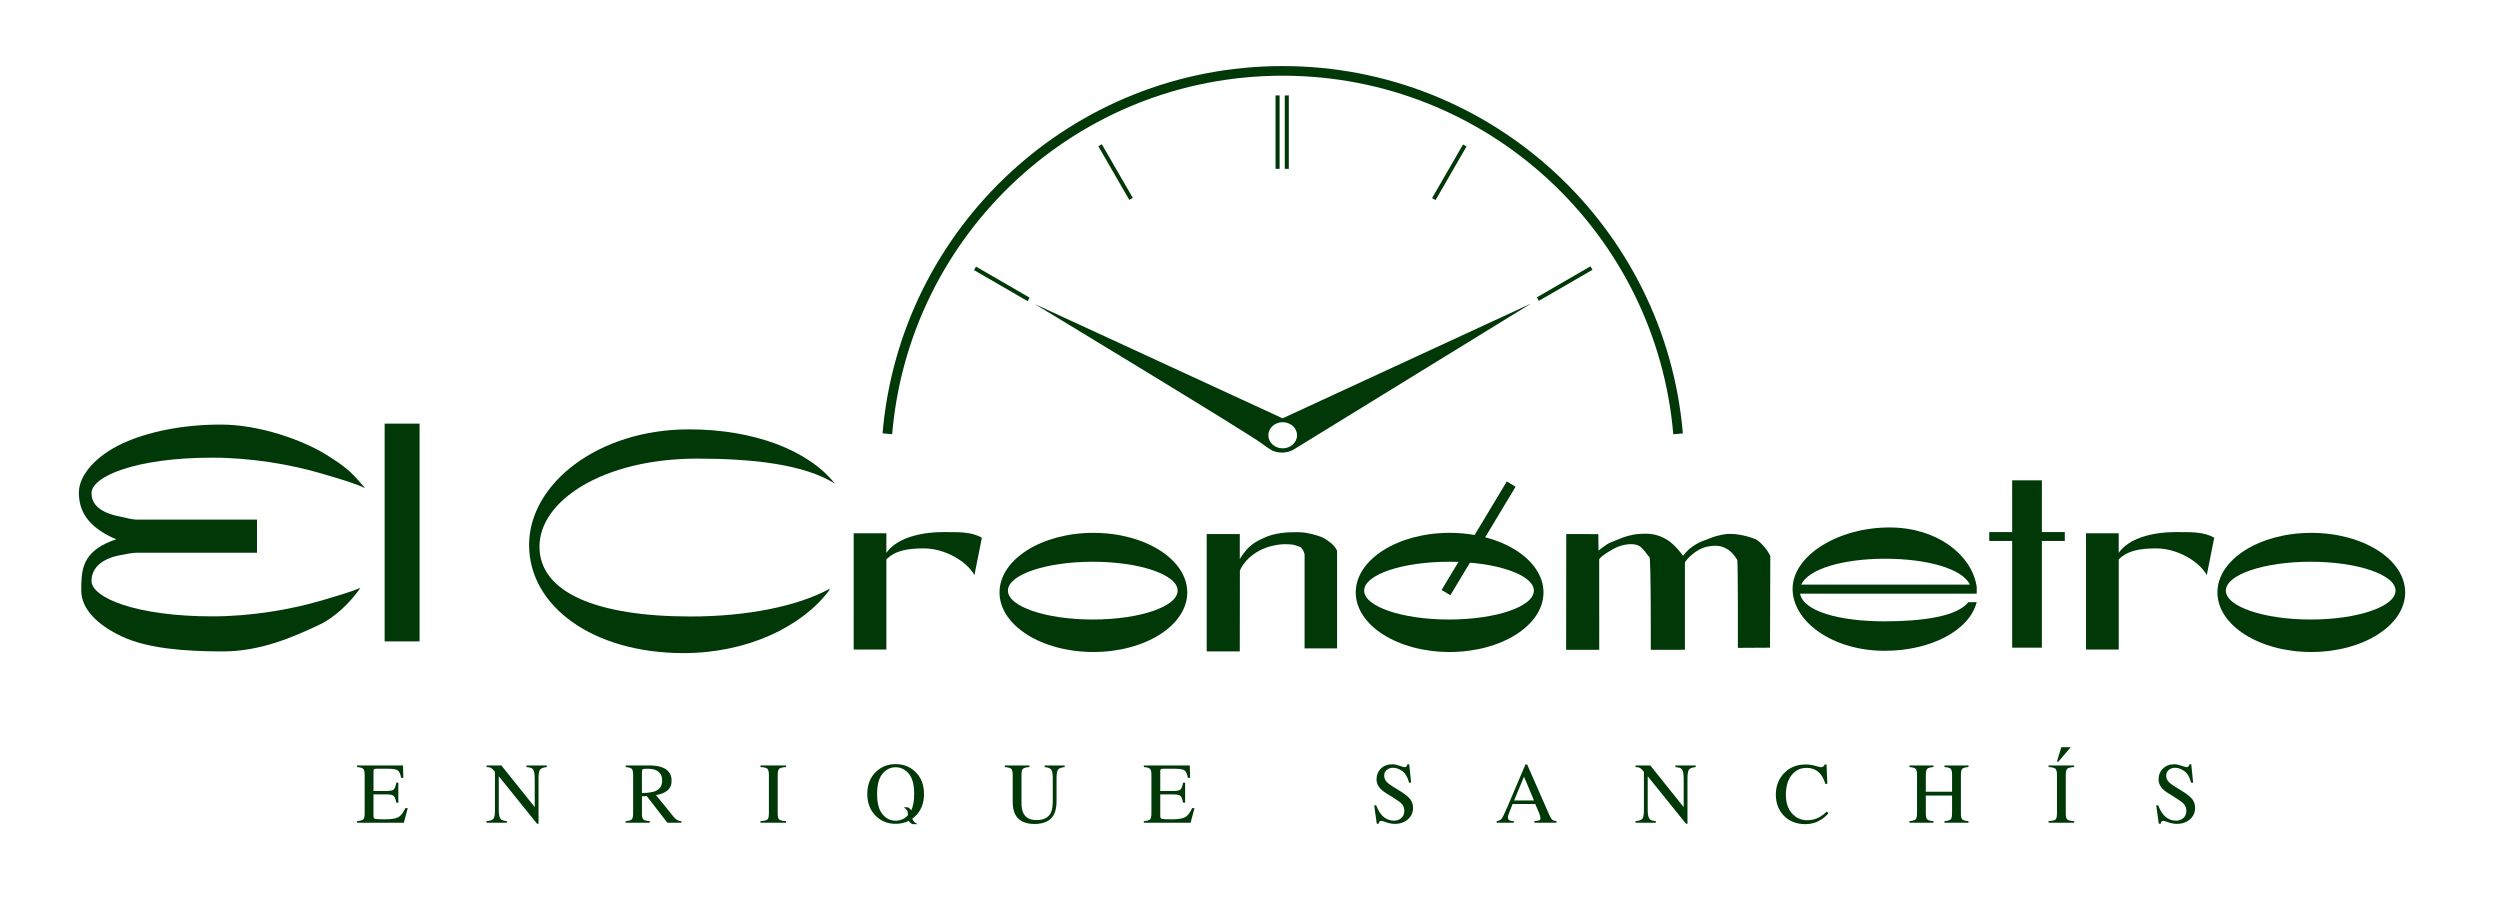
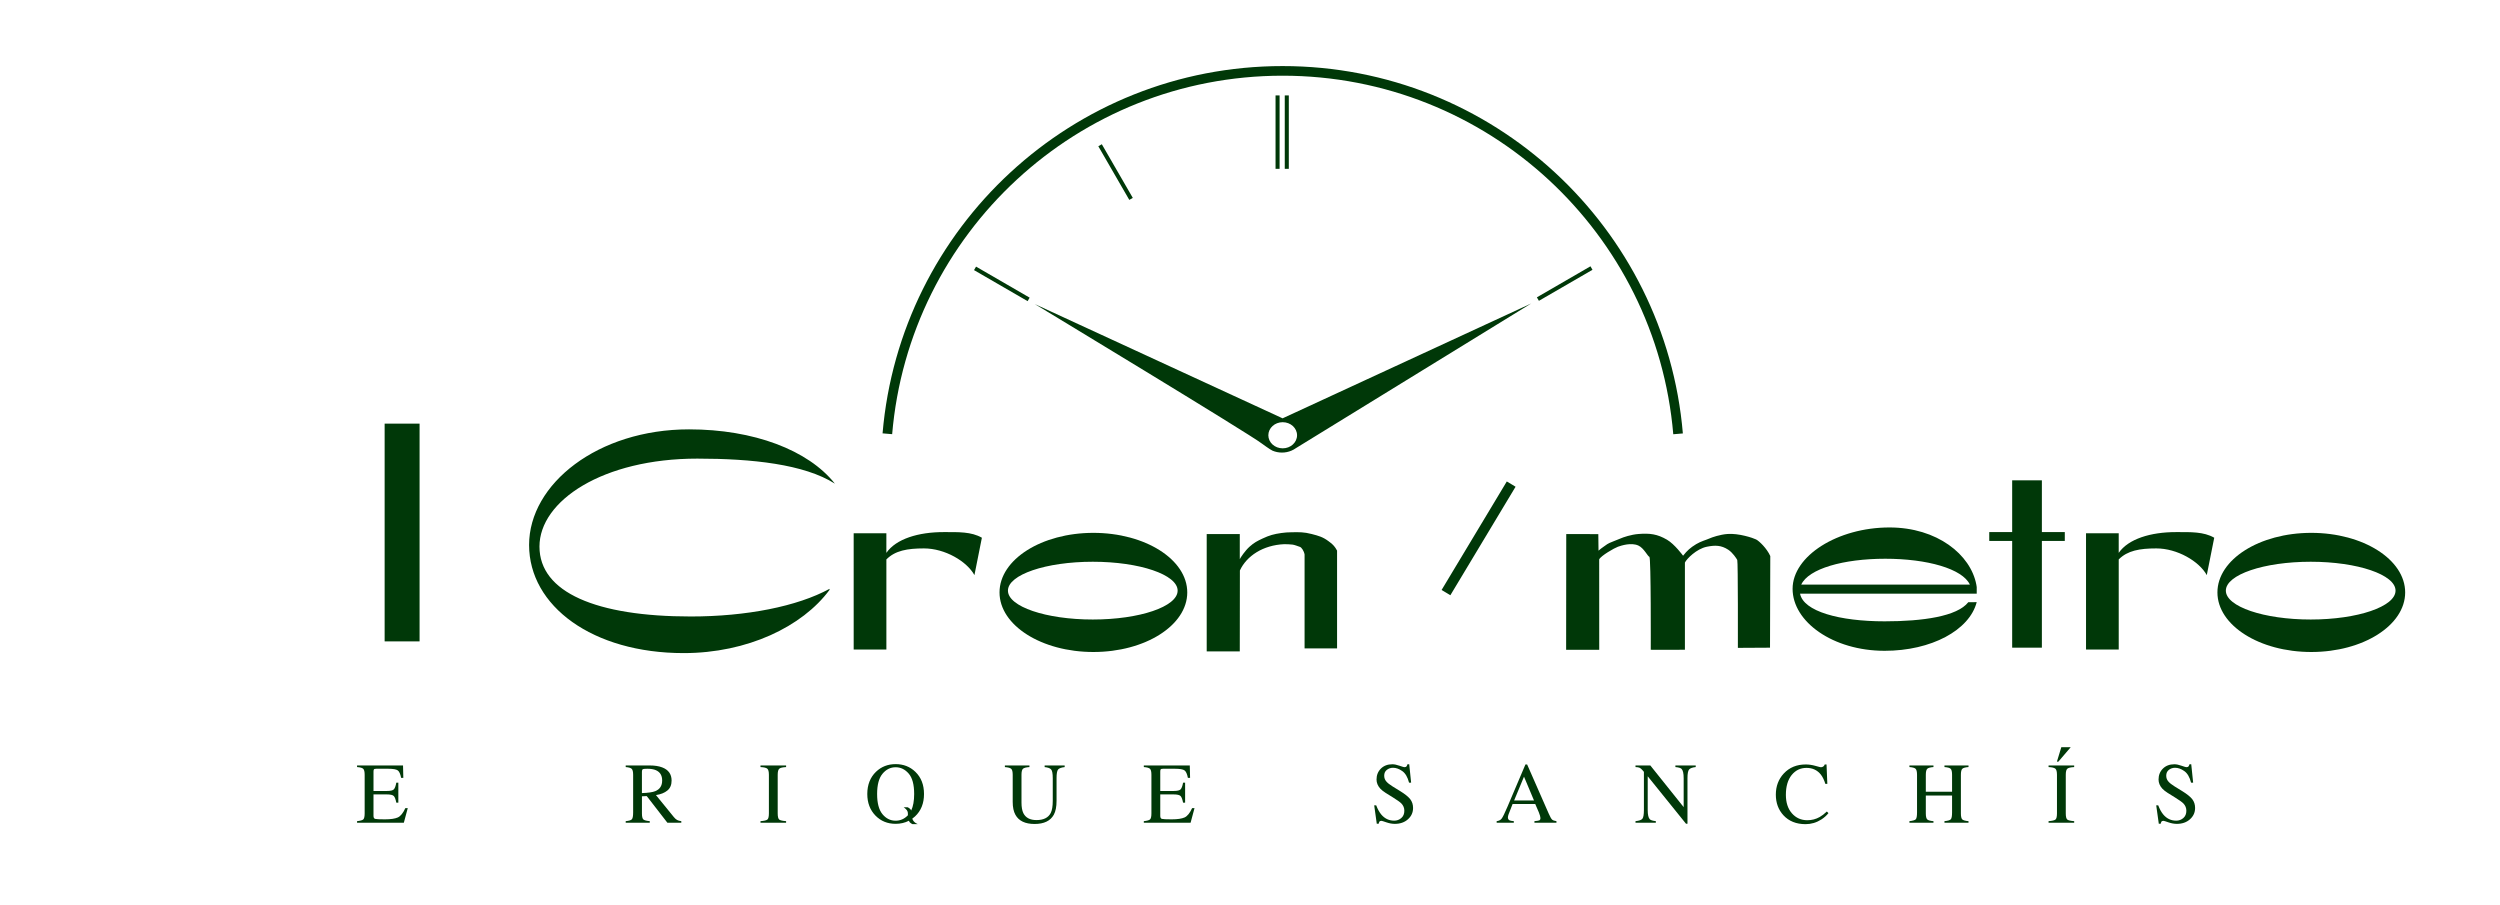
<svg xmlns="http://www.w3.org/2000/svg" version="1.1" id="Capa_1" x="0px" y="0px" width="259.667px" height="94px" viewBox="0 0 259.667 94" enable-background="new 0 0 259.667 94" xml:space="preserve">
  <g id="Fondo">
</g>
  <g id="Guías">
</g>
  <path fill="#003808" d="M37.086,85.291c0.331-0.035,0.544-0.093,0.641-0.176c0.1-0.084,0.149-0.297,0.149-0.636v-3.998  c0-0.319-0.048-0.527-0.145-0.623c-0.097-0.099-0.312-0.161-0.645-0.184v-0.167h4.775l0.031,1.29h-0.228  c-0.076-0.398-0.19-0.655-0.342-0.772c-0.151-0.117-0.492-0.176-1.018-0.176h-1.22c-0.132,0-0.213,0.022-0.246,0.066  c-0.029,0.041-0.044,0.12-0.044,0.237v2.006h1.382c0.384,0,0.628-0.057,0.733-0.171c0.105-0.114,0.191-0.345,0.254-0.693h0.211v2.08  h-0.211c-0.067-0.348-0.154-0.578-0.259-0.689c-0.105-0.114-0.348-0.171-0.729-0.171h-1.382v2.225c0,0.179,0.056,0.284,0.167,0.316  c0.114,0.032,0.452,0.048,1.014,0.048c0.609,0,1.058-0.066,1.348-0.197c0.29-0.134,0.551-0.458,0.781-0.97h0.25l-0.408,1.519h-4.859  C37.086,85.455,37.086,85.291,37.086,85.291z" />
-   <path fill="#003808" d="M50.538,85.291c0.372-0.038,0.61-0.121,0.715-0.25c0.105-0.132,0.158-0.435,0.158-0.909v-3.963l-0.123-0.145  c-0.132-0.155-0.244-0.25-0.338-0.285c-0.09-0.038-0.228-0.06-0.413-0.066v-0.167h1.541l3.463,4.328v-3.006  c0-0.494-0.072-0.816-0.219-0.966c-0.097-0.097-0.309-0.159-0.641-0.189v-0.167h2.111v0.167c-0.342,0.035-0.571,0.119-0.685,0.25  c-0.114,0.132-0.171,0.433-0.171,0.904v4.731h-0.154l-3.977-4.929v3.502c0,0.492,0.072,0.812,0.215,0.961  c0.094,0.097,0.303,0.162,0.628,0.198v0.162h-2.111v-0.161H50.538z" />
  <path fill="#003808" d="M68.062,82.175c0.477-0.196,0.715-0.565,0.715-1.106c0-0.521-0.213-0.876-0.641-1.067  c-0.228-0.102-0.531-0.154-0.909-0.154c-0.255,0-0.41,0.019-0.47,0.057c-0.055,0.035-0.083,0.12-0.083,0.255v2.217  C67.323,82.354,67.784,82.286,68.062,82.175z M64.99,85.291c0.346-0.032,0.561-0.099,0.645-0.202  c0.086-0.102,0.127-0.341,0.127-0.715v-3.893c0-0.316-0.048-0.522-0.145-0.619c-0.093-0.099-0.303-0.162-0.628-0.189v-0.167h2.489  c0.518,0,0.95,0.066,1.295,0.198c0.656,0.249,0.983,0.707,0.983,1.374c0,0.448-0.146,0.792-0.439,1.031  c-0.29,0.24-0.685,0.398-1.185,0.474l1.852,2.278c0.114,0.14,0.228,0.243,0.342,0.307c0.114,0.065,0.261,0.105,0.439,0.123v0.162  h-1.448l-2.142-2.765l-0.5,0.022v1.769c0,0.333,0.05,0.546,0.149,0.636c0.103,0.088,0.324,0.146,0.663,0.176v0.162H64.99V85.291z" />
  <path fill="#003808" d="M78.99,85.291c0.367-0.026,0.603-0.08,0.711-0.162c0.109-0.084,0.162-0.301,0.162-0.65v-3.998  c0-0.33-0.054-0.543-0.162-0.636c-0.108-0.097-0.344-0.154-0.711-0.171v-0.167h2.66v0.167c-0.365,0.018-0.602,0.075-0.711,0.171  c-0.108,0.094-0.162,0.306-0.162,0.636v3.998c0,0.348,0.055,0.565,0.162,0.65c0.109,0.082,0.346,0.136,0.711,0.162v0.162h-2.66  V85.291z" />
  <path fill="#003808" d="M106.924,79.506v0.167c-0.344,0.024-0.568,0.082-0.671,0.176c-0.102,0.091-0.154,0.302-0.154,0.632v2.875  c0,0.471,0.065,0.838,0.193,1.102c0.24,0.48,0.696,0.72,1.365,0.72c0.735,0,1.228-0.246,1.479-0.737  c0.14-0.275,0.211-0.699,0.211-1.273v-2.339c0-0.488-0.058-0.794-0.176-0.917c-0.116-0.126-0.339-0.205-0.667-0.237v-0.167h2.08  v0.167c-0.348,0.038-0.576,0.123-0.685,0.255c-0.105,0.129-0.158,0.429-0.158,0.9v2.339c0,0.62-0.094,1.105-0.285,1.453  c-0.351,0.641-1.018,0.961-2.001,0.961c-0.971,0-1.633-0.316-1.984-0.948c-0.19-0.339-0.285-0.787-0.285-1.343v-2.809  c0-0.328-0.05-0.537-0.154-0.628c-0.099-0.093-0.318-0.154-0.658-0.18v-0.167h2.55V79.506z" />
  <path fill="#003808" d="M118.804,85.291c0.331-0.035,0.544-0.093,0.641-0.176c0.1-0.084,0.149-0.297,0.149-0.636v-3.998  c0-0.319-0.048-0.527-0.145-0.623c-0.097-0.099-0.312-0.161-0.645-0.184v-0.167h4.775l0.031,1.29h-0.228  c-0.076-0.398-0.19-0.655-0.342-0.772c-0.151-0.117-0.492-0.176-1.018-0.176h-1.22c-0.132,0-0.213,0.022-0.246,0.066  c-0.028,0.041-0.044,0.12-0.044,0.237v2.006h1.383c0.384,0,0.628-0.057,0.733-0.171s0.191-0.345,0.255-0.693h0.211v2.08h-0.211  c-0.067-0.348-0.154-0.578-0.259-0.689c-0.105-0.114-0.348-0.171-0.729-0.171h-1.383v2.225c0,0.179,0.056,0.284,0.167,0.316  c0.114,0.032,0.452,0.048,1.014,0.048c0.609,0,1.058-0.066,1.347-0.197c0.29-0.134,0.551-0.458,0.781-0.97h0.25l-0.408,1.519h-4.859  C118.804,85.455,118.804,85.291,118.804,85.291z" />
  <path fill="#003808" d="M142.941,83.645c0.152,0.404,0.331,0.726,0.535,0.966c0.358,0.419,0.801,0.628,1.33,0.628  c0.288,0,0.534-0.09,0.742-0.272c0.211-0.181,0.316-0.434,0.316-0.759c0-0.292-0.105-0.547-0.316-0.764  c-0.137-0.137-0.427-0.343-0.869-0.619l-0.768-0.478c-0.23-0.146-0.415-0.294-0.553-0.443c-0.255-0.284-0.382-0.597-0.382-0.939  c0-0.453,0.151-0.831,0.452-1.132c0.302-0.301,0.701-0.452,1.198-0.452c0.205,0,0.451,0.052,0.737,0.154  c0.29,0.1,0.455,0.149,0.496,0.149c0.112,0,0.188-0.026,0.228-0.079c0.044-0.053,0.078-0.127,0.101-0.224h0.184l0.197,1.914h-0.215  c-0.146-0.576-0.382-0.979-0.707-1.207c-0.321-0.228-0.641-0.342-0.957-0.342c-0.246,0-0.461,0.073-0.645,0.219  c-0.181,0.144-0.272,0.344-0.272,0.601c0,0.231,0.07,0.429,0.211,0.592c0.14,0.167,0.359,0.341,0.654,0.522l0.79,0.487  c0.495,0.304,0.843,0.584,1.045,0.838c0.2,0.258,0.298,0.562,0.298,0.913c0,0.471-0.178,0.865-0.535,1.181  c-0.353,0.316-0.808,0.474-1.361,0.474c-0.278,0-0.568-0.053-0.873-0.158c-0.301-0.105-0.474-0.158-0.518-0.158  c-0.105,0-0.177,0.032-0.215,0.097c-0.035,0.065-0.058,0.133-0.07,0.206h-0.197l-0.268-1.914L142.941,83.645L142.941,83.645z" />
  <path fill="#003808" d="M159.333,83.145l-1.04-2.476l-1.027,2.476H159.333z M155.453,85.453v-0.162  c0.232-0.026,0.404-0.114,0.518-0.263c0.117-0.149,0.316-0.554,0.597-1.216l1.874-4.411h0.176l2.238,5.096  c0.149,0.34,0.268,0.55,0.356,0.632c0.091,0.079,0.241,0.133,0.452,0.162v0.162h-2.287v-0.162c0.263-0.023,0.433-0.051,0.509-0.083  c0.077-0.035,0.114-0.119,0.114-0.25c0-0.044-0.014-0.121-0.044-0.233c-0.029-0.111-0.07-0.228-0.123-0.351l-0.373-0.865h-2.352  c-0.234,0.588-0.374,0.948-0.421,1.08c-0.044,0.129-0.066,0.232-0.066,0.307c0,0.153,0.061,0.258,0.184,0.316  c0.077,0.035,0.22,0.061,0.43,0.079v0.162C157.235,85.453,155.453,85.453,155.453,85.453z" />
  <path fill="#003808" d="M169.875,85.291c0.372-0.038,0.61-0.121,0.715-0.25c0.105-0.132,0.158-0.435,0.158-0.909v-3.963  l-0.123-0.145c-0.132-0.155-0.244-0.25-0.338-0.285c-0.09-0.038-0.228-0.06-0.413-0.066v-0.167h1.541l3.463,4.328v-3.006  c0-0.494-0.072-0.816-0.219-0.966c-0.097-0.097-0.309-0.159-0.641-0.189v-0.167h2.111v0.167c-0.342,0.035-0.571,0.119-0.685,0.25  c-0.114,0.132-0.171,0.433-0.171,0.904v4.731h-0.154l-3.976-4.929v3.502c0,0.492,0.072,0.812,0.215,0.961  c0.094,0.097,0.303,0.162,0.628,0.198v0.162h-2.111V85.291z" />
  <path fill="#003808" d="M188.553,79.546c0.342,0.097,0.534,0.145,0.575,0.145c0.086,0,0.166-0.023,0.241-0.07  c0.077-0.047,0.129-0.12,0.158-0.219h0.189l0.083,2.019h-0.206c-0.12-0.4-0.277-0.724-0.47-0.97  c-0.369-0.462-0.865-0.693-1.488-0.693c-0.629,0-1.143,0.249-1.545,0.746c-0.397,0.498-0.597,1.182-0.597,2.054  c0,0.802,0.21,1.443,0.628,1.922c0.421,0.477,0.955,0.715,1.598,0.715c0.465,0,0.894-0.111,1.286-0.334  c0.226-0.126,0.473-0.316,0.742-0.571l0.167,0.167c-0.199,0.252-0.445,0.473-0.742,0.663c-0.503,0.322-1.049,0.483-1.637,0.483  c-0.965,0-1.731-0.308-2.3-0.926c-0.523-0.571-0.786-1.283-0.786-2.137c0-0.874,0.276-1.609,0.829-2.203  c0.583-0.623,1.341-0.935,2.274-0.935C187.877,79.401,188.211,79.449,188.553,79.546z" />
  <path fill="#003808" d="M198.326,85.291c0.351-0.038,0.571-0.102,0.658-0.193c0.088-0.093,0.132-0.335,0.132-0.724v-3.893  c0-0.322-0.049-0.531-0.149-0.628c-0.097-0.097-0.309-0.156-0.641-0.18v-0.167h2.497v0.167c-0.33,0.024-0.545,0.083-0.645,0.18  c-0.099,0.097-0.149,0.306-0.149,0.628v1.751h2.726v-1.751c0-0.322-0.048-0.531-0.145-0.628s-0.312-0.156-0.645-0.18v-0.167h2.497  v0.167c-0.33,0.024-0.545,0.083-0.645,0.18c-0.097,0.097-0.145,0.306-0.145,0.628v3.998c0,0.328,0.048,0.539,0.145,0.632  c0.1,0.091,0.315,0.151,0.645,0.18v0.162h-2.497v-0.162c0.354-0.035,0.574-0.099,0.658-0.193c0.088-0.093,0.132-0.335,0.132-0.724  v-1.747h-2.726v1.852c0,0.328,0.05,0.539,0.149,0.632c0.1,0.094,0.315,0.154,0.645,0.18v0.162h-2.497V85.291z" />
  <path fill="#003808" d="M212.778,85.291c0.365-0.026,0.602-0.08,0.711-0.162c0.109-0.084,0.162-0.301,0.162-0.65v-3.998  c0-0.33-0.054-0.543-0.162-0.636c-0.109-0.097-0.346-0.154-0.711-0.171v-0.167h2.66v0.167c-0.365,0.018-0.602,0.075-0.711,0.171  c-0.109,0.094-0.162,0.306-0.162,0.636v3.998c0,0.348,0.054,0.565,0.162,0.65c0.109,0.082,0.346,0.136,0.711,0.162v0.162h-2.66  V85.291z" />
  <path fill="#003808" d="M224.167,83.645c0.152,0.404,0.331,0.726,0.535,0.966c0.358,0.419,0.801,0.628,1.33,0.628  c0.288,0,0.534-0.09,0.742-0.272c0.211-0.181,0.316-0.434,0.316-0.759c0-0.292-0.105-0.547-0.316-0.764  c-0.137-0.137-0.427-0.343-0.869-0.619l-0.768-0.478c-0.23-0.146-0.415-0.294-0.553-0.443c-0.255-0.284-0.382-0.597-0.382-0.939  c0-0.453,0.151-0.831,0.452-1.132c0.302-0.301,0.701-0.452,1.198-0.452c0.205,0,0.451,0.052,0.737,0.154  c0.29,0.1,0.455,0.149,0.496,0.149c0.112,0,0.188-0.026,0.228-0.079c0.044-0.053,0.078-0.127,0.101-0.224h0.184l0.198,1.914h-0.215  c-0.146-0.576-0.382-0.979-0.707-1.207c-0.321-0.228-0.641-0.342-0.957-0.342c-0.246,0-0.461,0.073-0.645,0.219  c-0.181,0.144-0.272,0.344-0.272,0.601c0,0.231,0.07,0.429,0.211,0.592c0.14,0.167,0.359,0.341,0.654,0.522l0.79,0.487  c0.495,0.304,0.843,0.584,1.045,0.838c0.2,0.258,0.298,0.562,0.298,0.913c0,0.471-0.178,0.865-0.535,1.181  c-0.353,0.316-0.808,0.474-1.361,0.474c-0.278,0-0.568-0.053-0.873-0.158c-0.301-0.105-0.474-0.158-0.518-0.158  c-0.105,0-0.177,0.032-0.215,0.097c-0.035,0.065-0.058,0.133-0.07,0.206h-0.198l-0.268-1.914L224.167,83.645L224.167,83.645z" />
  <path fill="#003808" d="M91.66,84.568c0.372,0.45,0.829,0.676,1.369,0.676c0.49,0,0.915-0.189,1.273-0.566  c0.002-0.178,0.015-0.341-0.103-0.516c-0.102-0.15-0.342-0.316-0.342-0.316h0.421c0,0,0.229,0.116,0.316,0.246l0.049,0.092  c0.205-0.428,0.308-0.999,0.308-1.713c0-0.98-0.19-1.689-0.571-2.124c-0.38-0.437-0.83-0.655-1.351-0.655  c-0.539,0-0.995,0.227-1.369,0.68c-0.372,0.45-0.557,1.15-0.557,2.098C91.102,83.415,91.288,84.114,91.66,84.568z M90.988,80.161  c0.553-0.53,1.233-0.794,2.041-0.794c0.811,0,1.492,0.266,2.045,0.799c0.6,0.576,0.9,1.344,0.9,2.304c0,0.974-0.311,1.75-0.93,2.326  c-0.093,0.086-0.19,0.165-0.289,0.237c0.064,0.189,0.174,0.332,0.365,0.462c0.074,0.05,0.202,0.105,0.202,0.105h-0.553  c0,0-0.204-0.101-0.29-0.211c-0.038-0.048-0.061-0.094-0.077-0.14c-0.41,0.212-0.869,0.319-1.374,0.319  c-0.843,0-1.542-0.285-2.098-0.856c-0.565-0.583-0.847-1.33-0.847-2.243C90.084,81.51,90.386,80.741,90.988,80.161z" />
  <path fill="none" stroke="#003808" stroke-miterlimit="3.864" d="M92.167,45.054c1.793-21.114,19.472-37.691,41.05-37.691  c21.581,0,39.288,16.582,41.078,37.699" />
  <path fill="none" stroke="#000000" stroke-width="0.987" stroke-miterlimit="3.864" d="M133.702,46.536" />
  <path fill="none" stroke="#000000" stroke-width="0.987" stroke-miterlimit="3.864" d="M133.699,46.48" />
  <g>
    <path fill="#003808" d="M132.487,9.911h0.42v7.625h-0.42V9.911z" />
    <path fill="#003808" d="M133.444,9.911h0.42v7.625h-0.42V9.911z" />
  </g>
-   <rect x="150.373" y="14.605" transform="matrix(-0.866 -0.5 0.5 -0.866 272.028 108.62)" fill="#003808" width="0.42" height="6.434" />
  <rect x="115.643" y="14.606" transform="matrix(0.866 -0.5 0.5 0.866 6.629 60.364)" fill="#003808" width="0.42" height="6.434" />
  <rect x="103.869" y="26.231" transform="matrix(0.501 -0.865 0.865 0.501 26.441 104.761)" fill="#003808" width="0.42" height="6.434" />
  <path fill="#003808" d="M131.068,46.074c-1.234-0.974-23.589-14.491-23.589-14.491l25.74,11.867l25.822-11.929L134.59,46.555  c-0.143,0.1-0.295,0.187-0.457,0.255c-0.302,0.128-0.633,0.198-0.981,0.198s-0.68-0.07-0.981-0.198  C131.931,46.708,131.068,46.074,131.068,46.074z M133.23,46.567c0.823,0,1.491-0.607,1.491-1.357s-0.668-1.357-1.491-1.357  c-0.824,0-1.492,0.608-1.492,1.357S132.406,46.567,133.23,46.567z" />
  <rect x="39.951" y="44.001" fill="#003808" width="3.629" height="22.618" />
  <path fill="#003808" d="M103.817,61.534c0-3.417,4.365-6.188,9.75-6.188s9.75,2.771,9.75,6.188c0,3.417-4.365,6.187-9.75,6.187  C108.182,67.722,103.817,64.951,103.817,61.534z M113.505,64.347c4.867,0,8.812-1.343,8.812-3s-3.945-3-8.812-3  s-8.813,1.343-8.813,3C104.692,63.003,108.638,64.347,113.505,64.347z" />
  <path fill="#003808" d="M125.337,55.472h0.859h0.859h0.859h0.859v0.651v0.651v0.651v0.652c0.075-0.163,0.545-0.877,1.03-1.309  c0.458-0.407,0.777-0.572,1.332-0.833c0.72-0.339,1.171-0.461,1.959-0.575c0.399-0.058,0.63-0.067,1.034-0.076  c0.828-0.018,1.314-0.026,2.116,0.182c0.722,0.188,1.163,0.305,1.759,0.755c0.309,0.233,0.493,0.373,0.712,0.693  c0.07,0.103,0.107,0.164,0.163,0.276v10.156h-3.375v-9.75c-0.054-0.356-0.312-0.735-0.476-0.791  c-0.165-0.057-0.573-0.215-0.763-0.238c-0.188-0.023-0.68-0.054-0.881-0.045c-0.548,0.024-1.064,0.112-1.544,0.254  c-0.479,0.142-0.92,0.338-1.314,0.579c-0.395,0.241-0.742,0.526-1.035,0.845c-0.293,0.32-0.531,0.673-0.706,1.052l-0.003,2.102  l-0.003,2.102l-0.003,2.102l-0.003,2.102h-0.859h-0.859h-0.859h-0.859v-3.047v-3.047v-3.047v-3.047H125.337z" />
-   <path fill="#003808" d="M140.817,61.534c0-3.417,4.365-6.188,9.75-6.188s9.75,2.771,9.75,6.188c0,3.417-4.365,6.187-9.75,6.187  C145.182,67.722,140.817,64.951,140.817,61.534z M150.505,64.347c4.867,0,8.812-1.343,8.812-3s-3.945-3-8.812-3  c-4.867,0-8.813,1.343-8.813,3C141.692,63.003,145.638,64.347,150.505,64.347z" />
  <rect x="153.092" y="49.338" transform="matrix(0.857 0.515 -0.515 0.857 50.716 -71.117)" fill="#003808" width="1.063" height="13.15" />
  <path fill="#003808" d="M88.668,55.391h3.396v2.034c1.009-1.46,3.335-2.158,5.943-2.158c1.54,0,2.876-0.049,3.978,0.585  l-0.774,3.883c-0.795-1.439-3.066-2.773-5.245-2.773c-1.731,0-2.989,0.226-3.901,1.144v9.362h-3.396L88.668,55.391L88.668,55.391z" />
  <path fill="#003808" d="M162.681,55.475h0.674h0.859h0.859l0.939,0.004l0.021,1.717c0.324-0.298,0.756-0.548,0.905-0.675  c0.149-0.126,1.054-0.443,1.356-0.582c0.303-0.139,1.134-0.418,1.894-0.476c1.178-0.09,1.94,0.002,2.957,0.594  c0.795,0.463,1.672,1.664,1.672,1.664c0.439-0.553,0.754-0.832,1.356-1.2c0.492-0.3,1.055-0.443,1.357-0.582  c0.303-0.139,1.134-0.418,1.893-0.476c1.178-0.09,2.663,0.411,2.975,0.567c0.316,0.158,1.114,0.917,1.476,1.725l-0.028,9.517  l-3.338,0.019c0,0,0.021-8.972-0.065-9.131c-0.094-0.172-0.475-0.761-0.937-1.063c-0.733-0.477-1.363-0.482-2.221-0.31  c-1.075,0.216-2.105,1.267-2.279,1.646v9.055l-3.102,0.003l-0.445-0.003c0,0,0.034-9.609-0.143-9.654  c-0.176-0.044-0.563-0.905-1.144-1.17c-0.754-0.344-1.791,0.007-2.122,0.123c-0.354,0.124-1.773,0.936-1.948,1.314l0.005,9.39  h-3.438L162.681,55.475z" />
-   <path fill="#003808" d="M204.605,60.722c-0.77-1.645-4.425-2.687-8.788-2.687s-7.97,1.042-8.728,2.687H204.605z M205.314,62.543  c-0.751,2.915-4.718,5.054-9.56,5.054c-5.385,0-9.563-3.02-9.563-6.437c0-3.417,4.678-6.375,10.063-6.375  c4.956,0,8.433,2.823,9.021,5.937l0.041,0.251v0.687h-18.35c0.346,1.843,4.102,2.875,8.787,2.875c3.965,0,7.534-0.514,8.687-1.984  L205.314,62.543z" />
+   <path fill="#003808" d="M204.605,60.722c-0.77-1.645-4.425-2.687-8.788-2.687s-7.97,1.042-8.728,2.687H204.605z M205.314,62.543  c-0.751,2.915-4.718,5.054-9.56,5.054c-5.385,0-9.563-3.02-9.563-6.437c0-3.417,4.678-6.375,10.063-6.375  c4.956,0,8.433,2.823,9.021,5.937l0.041,0.251v0.687h-18.35c0.346,1.843,4.102,2.875,8.787,2.875c3.965,0,7.534-0.514,8.687-1.984  L205.314,62.543" />
  <polygon fill="#003808" points="208.998,49.89 212.083,49.89 212.083,55.265 214.464,55.265 214.464,56.186 212.083,56.186   212.083,67.271 208.998,67.271 208.998,56.186 206.617,56.186 206.617,55.265 208.998,55.265 " />
  <path fill="#003808" d="M216.668,55.391h3.396v2.034c1.009-1.46,3.334-2.158,5.943-2.158c1.54,0,2.876-0.049,3.978,0.585  l-0.774,3.883c-0.795-1.439-3.066-2.773-5.245-2.773c-1.73,0-2.989,0.226-3.901,1.144v9.362h-3.396L216.668,55.391L216.668,55.391z" />
  <path fill="#003808" d="M230.317,61.534c0-3.417,4.365-6.188,9.75-6.188s9.75,2.771,9.75,6.188c0,3.417-4.365,6.187-9.75,6.187  S230.317,64.951,230.317,61.534z M240.005,64.347c4.867,0,8.812-1.343,8.812-3s-3.945-3-8.812-3c-4.867,0-8.813,1.343-8.813,3  C231.192,63.003,235.138,64.347,240.005,64.347z" />
  <path fill="#003808" d="M86.158,61.272c-2.824,3.82-8.539,6.563-15.146,6.563c-9.458,0-16.057-4.881-16.057-11.232  c0-6.352,7.154-12.007,16.612-12.007c6.696,0,12.374,2.141,15.146,5.634h-0.006c-3.171-2.016-8.599-2.595-14.277-2.595  c-9.803,0-16.397,4.374-16.397,9.137c0,4.764,5.914,7.26,15.717,7.26c5.771,0,11.056-1.043,14.413-2.873" />
  <path fill="none" stroke="#000000" stroke-miterlimit="3.864" d="M14.067,54.034" />
-   <path fill="#003808" d="M14.13,53.972h12.562v3.438H14.13c-0.674,0.051-1.104,0.152-1.625,0.25c-2.515,0.472-3,1.81-3,2.672  c0,0.863,1.139,1.785,3.278,2.491c2.14,0.706,5.28,1.197,9.284,1.197s8.145-0.709,11.284-1.634c1.74-0.513,3.128-0.92,4.083-1.327  c-1.035,1.513-2.658,3.085-4.305,3.852c-2.624,1.222-5.996,2.75-10,2.75s-7.816-0.318-10.44-1.54  c-2.624-1.221-4.247-2.909-4.247-4.773s0.001-3.716,2.625-4.937c0.305-0.142,0.645-0.275,1.014-0.4  c-0.129-0.053-0.268-0.106-0.389-0.163c-2.624-1.222-3.5-2.823-3.5-4.687s1.873-3.864,4.497-5.085  c2.624-1.222,6.249-1.977,10.253-1.977s8.477,1.602,10.938,3.125c2.424,1.501,2.795,2.044,4.055,3.496  c-0.938-0.487-2.519-0.942-4.583-1.55c-3.14-0.925-7.28-1.634-11.284-1.634s-7.144,0.49-9.284,1.196  c-2.14,0.707-3.278,1.628-3.278,2.491c0,0.863,0.485,1.966,3,2.438C13.026,53.757,13.456,53.921,14.13,53.972z" />
  <path fill="#003808" d="M215.079,77.609l-1.286,1.504h-0.149l0.458-1.504H215.079z" />
  <rect x="162.305" y="26.17" transform="matrix(-0.501 -0.865 0.865 -0.501 218.519 184.751)" fill="#003808" width="0.42" height="6.434" />
</svg>